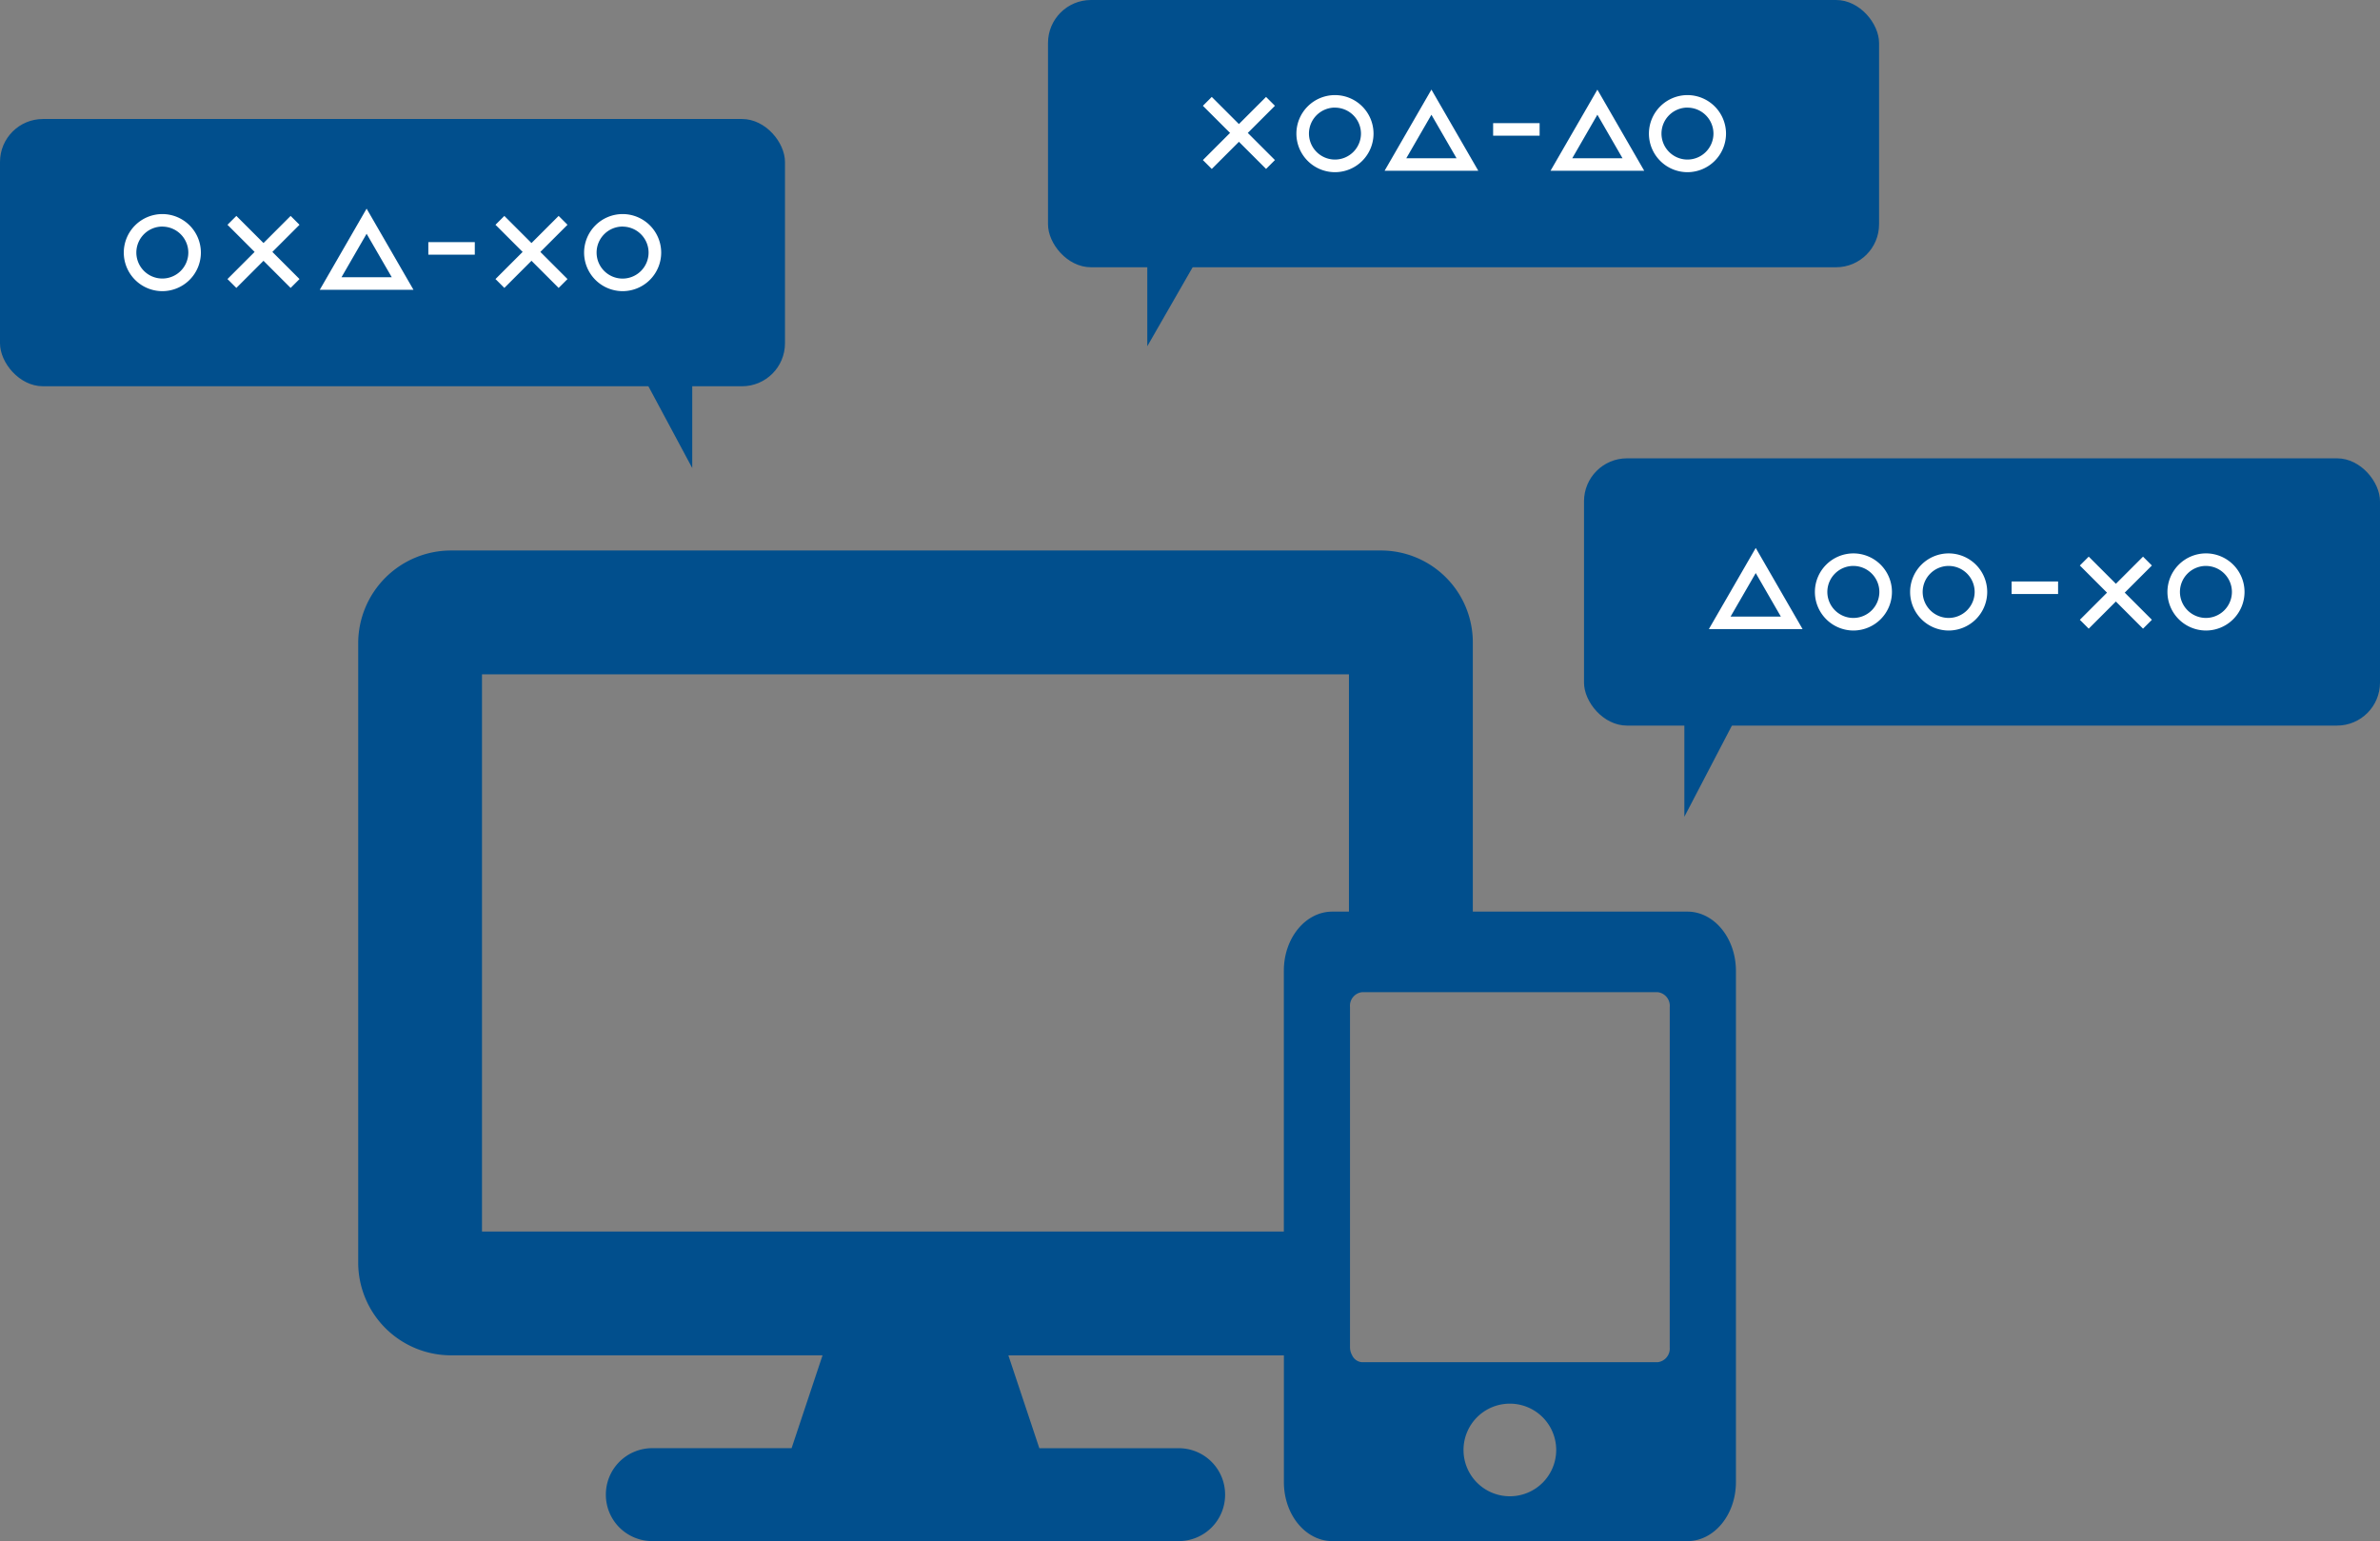
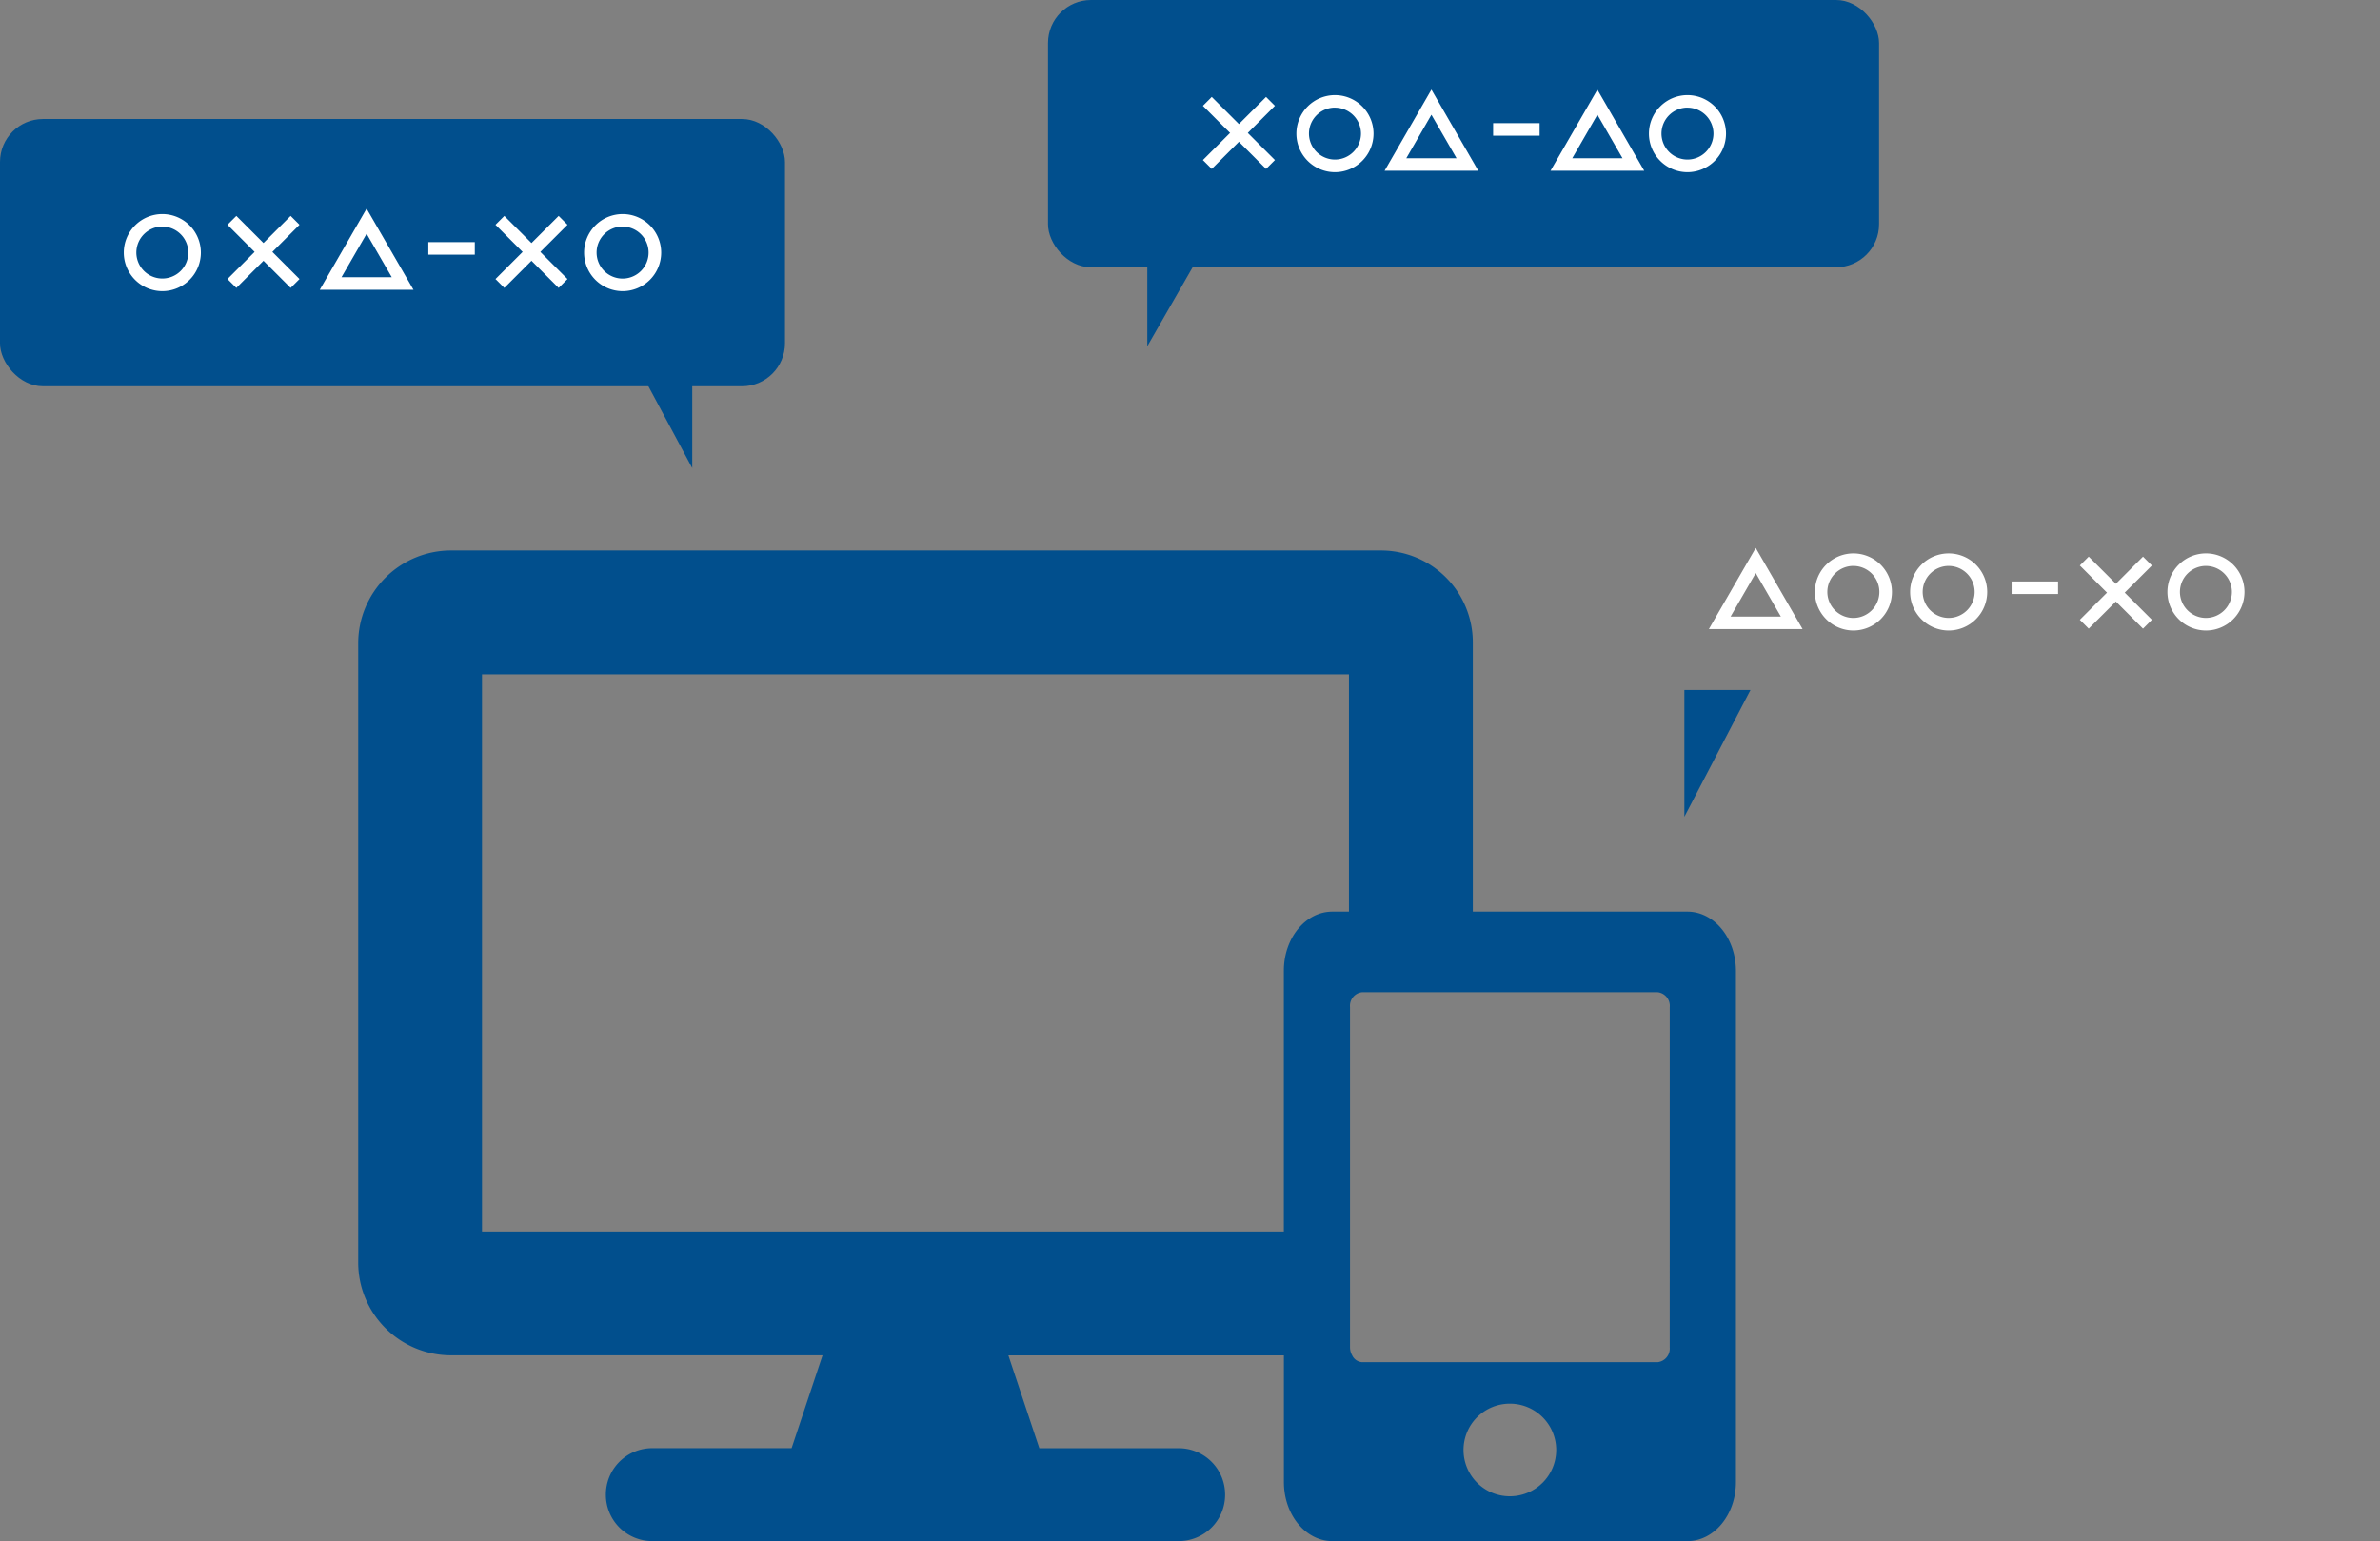
<svg xmlns="http://www.w3.org/2000/svg" width="176.828" height="114.521" viewBox="0 0 176.828 114.521">
  <rect x="0" y="0" width="176.828" height="114.521" fill="#808080" stroke="none" />
  <g id="グループ_315" data-name="グループ 315" transform="translate(-46.117 567.317)">
    <path id="パス_242" data-name="パス 242" d="M101.224-543.609H79.268a1.015,1.015,0,0,0-.9,1.1v25.3a1.014,1.014,0,0,0,.9,1.1h21.956a1.019,1.019,0,0,0,.9-1.1v-25.3A1.019,1.019,0,0,0,101.224-543.609Z" transform="translate(68.051 50.023)" fill="none" />
    <path id="パス_243" data-name="パス 243" d="M84.524-533.777a3.44,3.44,0,0,0-3.443,3.443,3.44,3.44,0,0,0,3.443,3.439,3.442,3.442,0,0,0,3.443-3.439A3.442,3.442,0,0,0,84.524-533.777Z" transform="translate(73.773 70.768)" fill="none" />
    <path id="パス_244" data-name="パス 244" d="M57.632-551.2V-509.8h59.577v-19.387c0-2.419,1.611-4.382,3.6-4.385h1.238V-551.2Z" transform="translate(24.297 33.998)" fill="none" />
    <path id="パス_245" data-name="パス 245" d="M153.434-527.327H137.489v-20.01a6.828,6.828,0,0,0-6.829-6.826H61.575a6.9,6.9,0,0,0-6.9,6.9v46.008a6.9,6.9,0,0,0,6.9,6.9h27.6l-2.3,6.9H76.528A3.444,3.444,0,0,0,73.076-484a3.442,3.442,0,0,0,3.452,3.449h39.108A3.439,3.439,0,0,0,119.084-484a3.442,3.442,0,0,0-3.449-3.452H105.282l-2.3-6.9h20.47v9.417c0,2.423,1.611,4.385,3.6,4.385h26.385c1.984,0,3.6-1.963,3.6-4.385v-38.007C157.029-525.362,155.418-527.324,153.434-527.327Zm-26.385,0c-1.987,0-3.6,1.965-3.6,4.385v19.387H63.873v-41.406h64.413v17.633Zm13.192,43.446a3.44,3.44,0,0,1-3.443-3.439,3.44,3.44,0,0,1,3.443-3.443,3.442,3.442,0,0,1,3.443,3.443A3.442,3.442,0,0,1,140.241-483.881Zm11.877-11.062a1.019,1.019,0,0,1-.9,1.1H129.263a.875.875,0,0,1-.737-.507,1.222,1.222,0,0,1-.162-.591v-25.3a1.015,1.015,0,0,1,.9-1.1h21.956a1.019,1.019,0,0,1,.9,1.1Z" transform="translate(18.055 27.754)" fill="#014f8d" />
-     <rect id="長方形_410" data-name="長方形 410" width="59.14" height="19.86" rx="3.193" transform="translate(163.805 -533.258)" fill="#014f8d" />
    <rect id="長方形_411" data-name="長方形 411" width="61.746" height="19.86" rx="3.193" transform="translate(123.981 -567.317)" fill="#014f8d" />
    <rect id="長方形_412" data-name="長方形 412" width="58.322" height="19.86" rx="3.193" transform="translate(46.117 -558.474)" fill="#014f8d" />
    <path id="パス_246" data-name="パス 246" d="M86.357-550.83v9.421l4.912-9.421" transform="translate(84.904 34.787)" fill="#014f8d" />
    <path id="パス_247" data-name="パス 247" d="M73.526-562.189v9.783l5.616-9.783" transform="translate(57.832 10.819)" fill="#014f8d" />
    <path id="パス_248" data-name="パス 248" d="M66.342-559.393v10.14l-5.435-10.14" transform="translate(31.207 16.719)" fill="#014f8d" />
    <g id="グループ_311" data-name="グループ 311" transform="translate(55.314 -551.814)">
      <path id="パス_249" data-name="パス 249" d="M51.938-556.473a2.867,2.867,0,0,1-2.864-2.864,2.867,2.867,0,0,1,2.864-2.864,2.867,2.867,0,0,1,2.864,2.864A2.867,2.867,0,0,1,51.938-556.473Zm0-4.8a1.935,1.935,0,0,0-1.931,1.931,1.933,1.933,0,0,0,1.931,1.931,1.933,1.933,0,0,0,1.931-1.931A1.935,1.935,0,0,0,51.938-561.269Z" transform="translate(-49.074 562.606)" fill="#fff" />
      <path id="パス_250" data-name="パス 250" d="M62.935-556.473a2.867,2.867,0,0,1-2.864-2.864,2.867,2.867,0,0,1,2.864-2.864,2.867,2.867,0,0,1,2.864,2.864A2.867,2.867,0,0,1,62.935-556.473Zm0-4.8A1.933,1.933,0,0,0,61-559.338a1.931,1.931,0,0,0,1.931,1.931,1.933,1.933,0,0,0,1.931-1.931A1.935,1.935,0,0,0,62.935-561.269Z" transform="translate(-25.871 562.606)" fill="#fff" />
      <g id="グループ_309" data-name="グループ 309" transform="translate(7.704 0.542)">
        <rect id="長方形_413" data-name="長方形 413" width="0.932" height="6.636" transform="translate(0 0.659) rotate(-45)" fill="#fff" />
        <rect id="長方形_414" data-name="長方形 414" width="6.636" height="0.932" transform="translate(0 4.692) rotate(-45)" fill="#fff" />
      </g>
      <g id="グループ_310" data-name="グループ 310" transform="translate(27.615 0.542)">
        <rect id="長方形_415" data-name="長方形 415" width="0.932" height="6.636" transform="translate(0 0.659) rotate(-45)" fill="#fff" />
        <rect id="長方形_416" data-name="長方形 416" width="6.636" height="0.932" transform="translate(0 4.692) rotate(-45)" fill="#fff" />
      </g>
      <path id="パス_251" data-name="パス 251" d="M60.719-556.3H53.756l3.48-6.03Zm-5.349-.933h3.735l-1.869-3.231Z" transform="translate(-39.195 562.332)" fill="#fff" />
      <rect id="長方形_417" data-name="長方形 417" width="3.452" height="0.932" transform="translate(22.627 2.49)" fill="#fff" />
    </g>
    <g id="グループ_313" data-name="グループ 313" transform="translate(135.488 -560.659)">
      <path id="パス_252" data-name="パス 252" d="M79.952-559.316a2.867,2.867,0,0,1-2.864-2.864,2.867,2.867,0,0,1,2.864-2.864,2.867,2.867,0,0,1,2.867,2.864A2.868,2.868,0,0,1,79.952-559.316Zm0-4.8a1.935,1.935,0,0,0-1.931,1.931,1.935,1.935,0,0,0,1.931,1.931,1.936,1.936,0,0,0,1.934-1.931A1.936,1.936,0,0,0,79.952-564.112Z" transform="translate(-70.14 565.453)" fill="#fff" />
      <path id="パス_253" data-name="パス 253" d="M88.374-559.316a2.867,2.867,0,0,1-2.864-2.864,2.867,2.867,0,0,1,2.864-2.864,2.869,2.869,0,0,1,2.864,2.864A2.869,2.869,0,0,1,88.374-559.316Zm0-4.8a1.933,1.933,0,0,0-1.931,1.931,1.933,1.933,0,0,0,1.931,1.931,1.935,1.935,0,0,0,1.931-1.931A1.935,1.935,0,0,0,88.374-564.112Z" transform="translate(-52.37 565.453)" fill="#fff" />
      <g id="グループ_312" data-name="グループ 312" transform="translate(0 0.544)">
        <rect id="長方形_418" data-name="長方形 418" width="0.932" height="6.637" transform="translate(0 0.659) rotate(-45.009)" fill="#fff" />
        <rect id="長方形_419" data-name="長方形 419" width="6.637" height="0.932" transform="translate(0 4.693) rotate(-45)" fill="#fff" />
      </g>
      <path id="パス_254" data-name="パス 254" d="M86.158-559.143H79.195l3.48-6.033Zm-5.349-.933h3.732l-1.866-3.231Z" transform="translate(-65.695 565.176)" fill="#fff" />
      <path id="パス_255" data-name="パス 255" d="M90.122-559.145H83.159l3.483-6.03Zm-5.346-.933h3.732l-1.866-3.234Z" transform="translate(-57.331 565.178)" fill="#fff" />
      <rect id="長方形_420" data-name="長方形 420" width="3.453" height="0.932" transform="translate(21.565 2.493)" fill="#fff" />
    </g>
    <g id="グループ_314" data-name="グループ 314" transform="translate(200.644 -525.953)">
      <rect id="長方形_421" data-name="長方形 421" width="0.932" height="6.638" transform="translate(0 0.659) rotate(-45)" fill="#fff" />
      <rect id="長方形_422" data-name="長方形 422" width="6.638" height="0.932" transform="translate(0 4.694) rotate(-45)" fill="#fff" />
    </g>
    <path id="パス_256" data-name="パス 256" d="M92.339-548.362a2.87,2.87,0,0,1-2.864-2.867,2.867,2.867,0,0,1,2.864-2.864A2.867,2.867,0,0,1,95.2-551.23,2.869,2.869,0,0,1,92.339-548.362Zm0-4.8A1.936,1.936,0,0,0,90.4-551.23a1.936,1.936,0,0,0,1.934,1.934,1.936,1.936,0,0,0,1.931-1.934A1.935,1.935,0,0,0,92.339-553.161Z" transform="translate(91.484 27.9)" fill="#fff" />
    <path id="パス_257" data-name="パス 257" d="M94.614-548.362a2.869,2.869,0,0,1-2.864-2.867,2.867,2.867,0,0,1,2.864-2.864,2.867,2.867,0,0,1,2.864,2.864A2.869,2.869,0,0,1,94.614-548.362Zm0-4.8a1.935,1.935,0,0,0-1.931,1.931,1.936,1.936,0,0,0,1.931,1.934,1.936,1.936,0,0,0,1.931-1.934A1.935,1.935,0,0,0,94.614-553.161Z" transform="translate(96.284 27.9)" fill="#fff" />
    <path id="パス_258" data-name="パス 258" d="M100.76-548.362A2.869,2.869,0,0,1,97.9-551.23a2.867,2.867,0,0,1,2.864-2.864,2.867,2.867,0,0,1,2.864,2.864A2.869,2.869,0,0,1,100.76-548.362Zm0-4.8a1.935,1.935,0,0,0-1.931,1.931,1.936,1.936,0,0,0,1.931,1.934,1.936,1.936,0,0,0,1.931-1.934A1.935,1.935,0,0,0,100.76-553.161Z" transform="translate(109.252 27.9)" fill="#fff" />
    <path id="パス_259" data-name="パス 259" d="M93.905-548.194H86.942l3.483-6.03Zm-5.349-.93h3.735l-1.866-3.234Z" transform="translate(86.139 27.626)" fill="#fff" />
    <rect id="長方形_423" data-name="長方形 423" width="3.452" height="0.932" transform="translate(195.575 -524.107)" fill="#fff" />
  </g>
</svg>